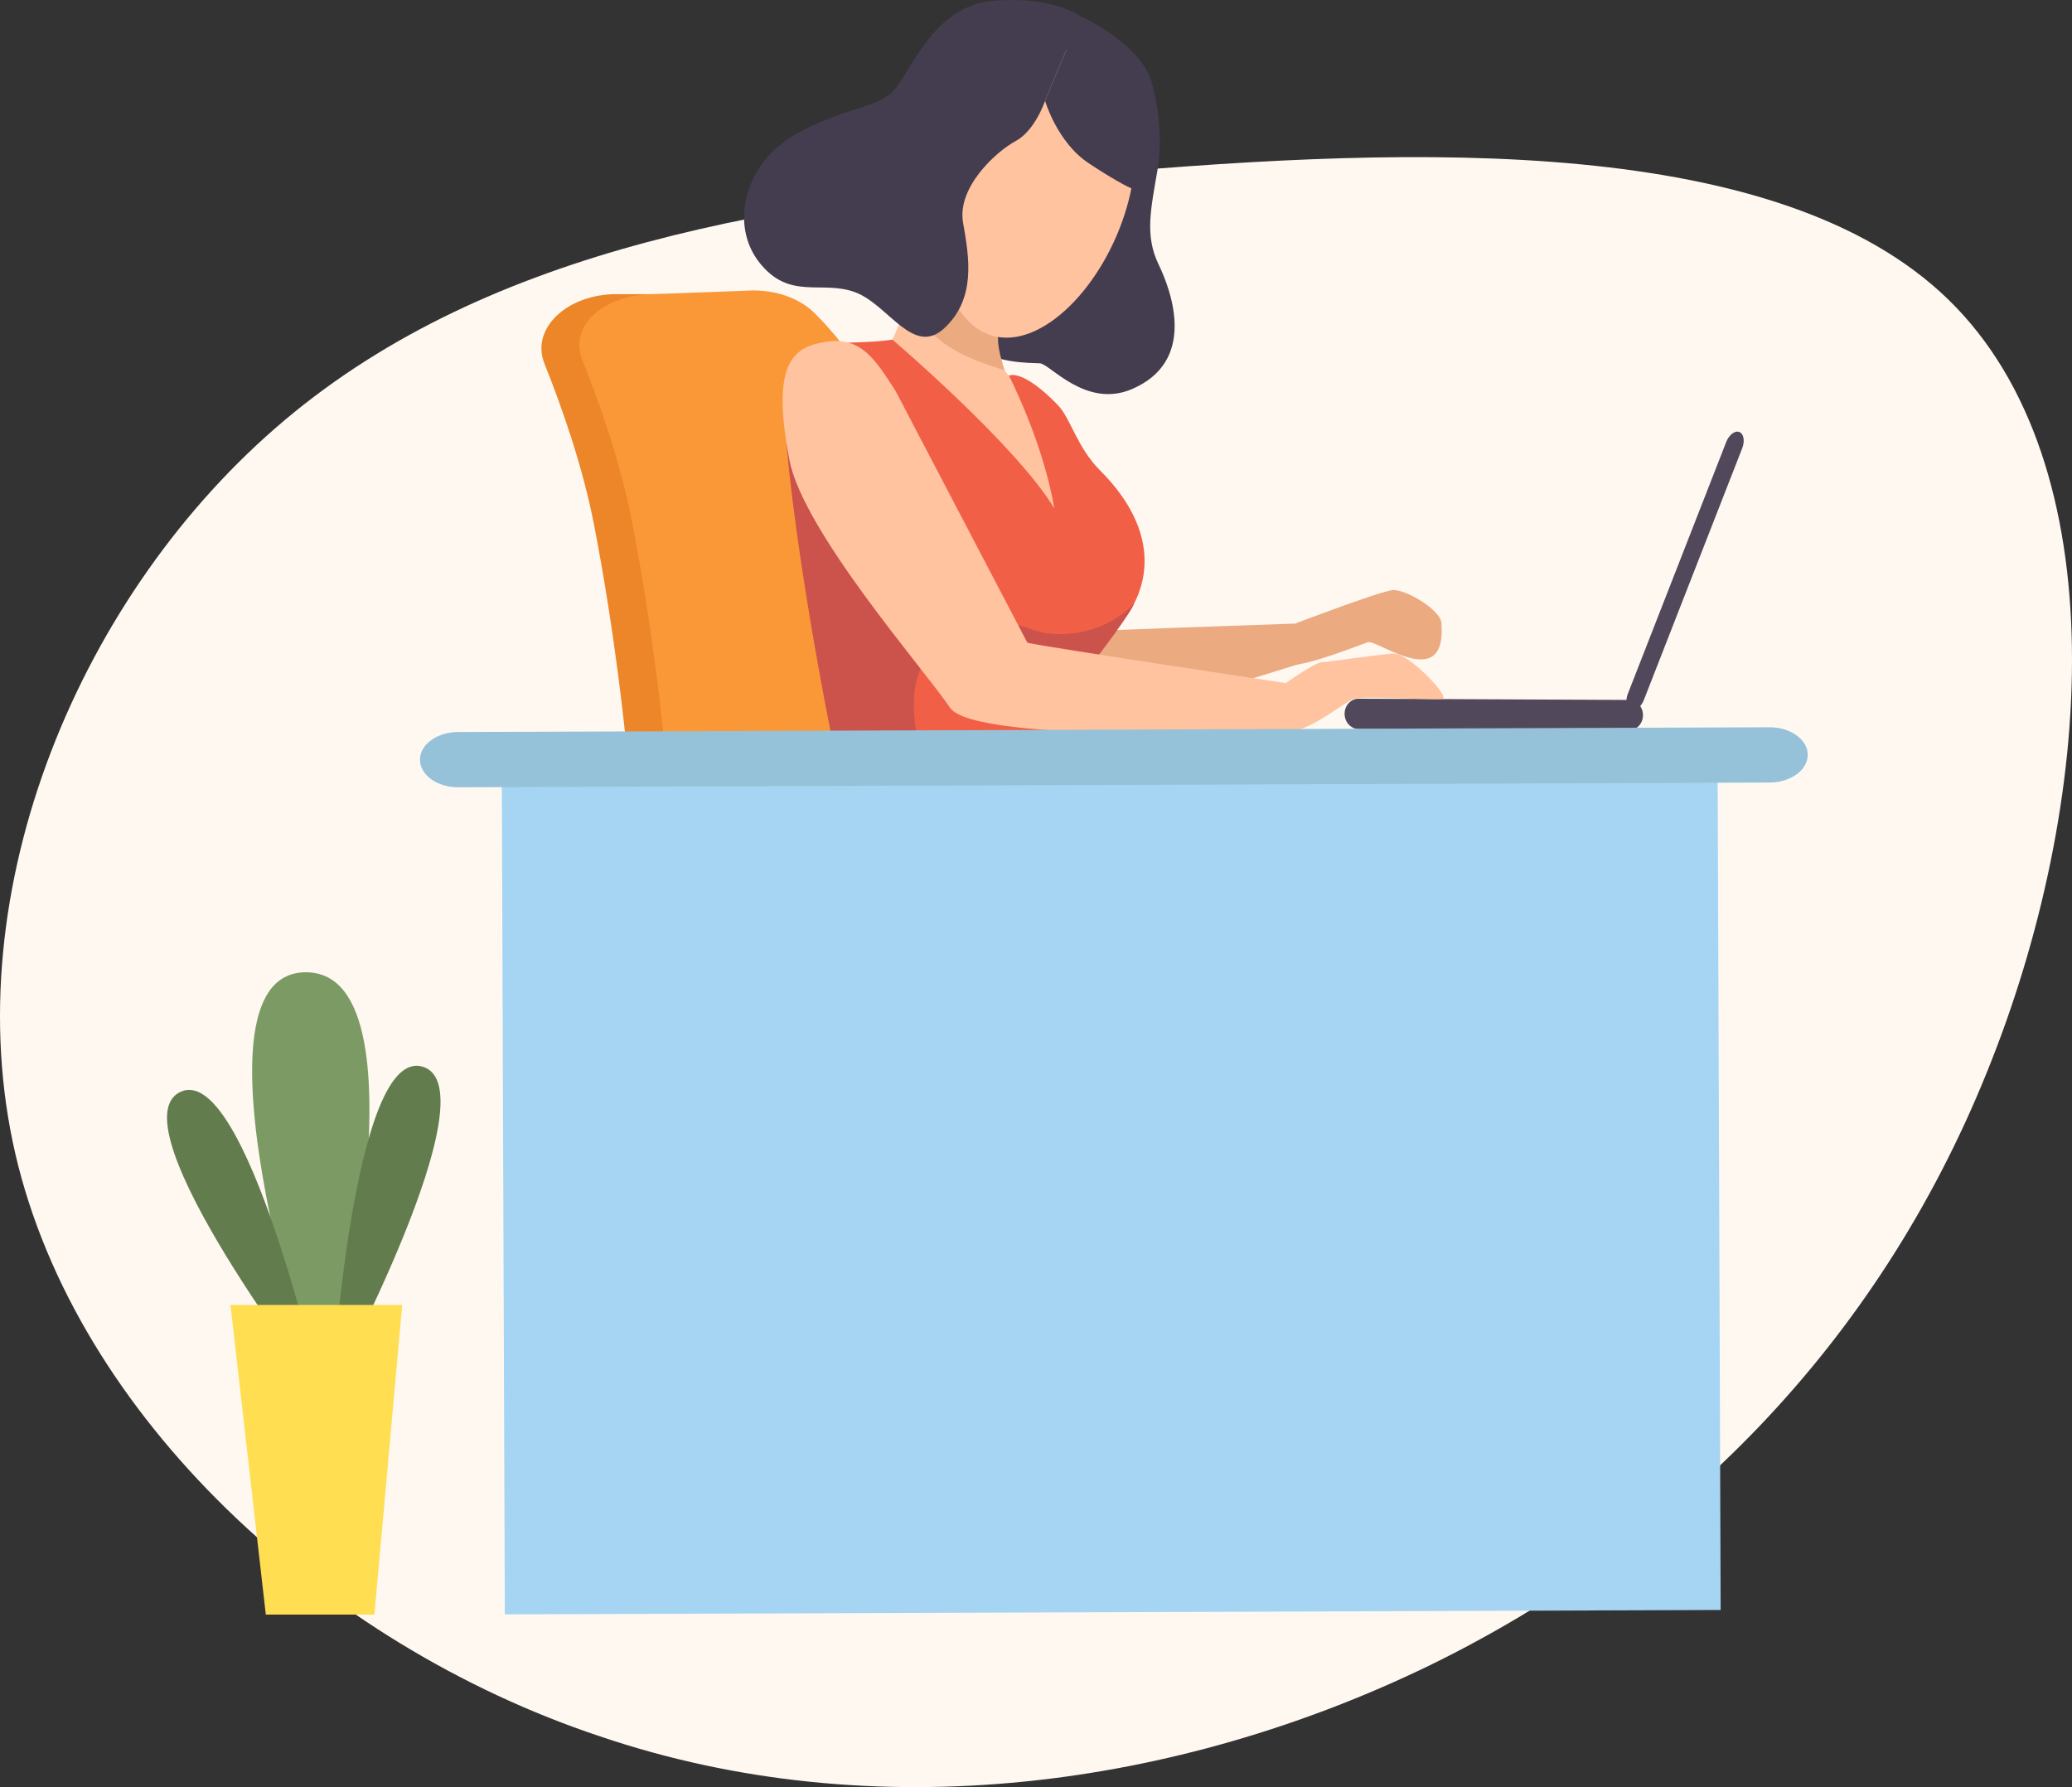
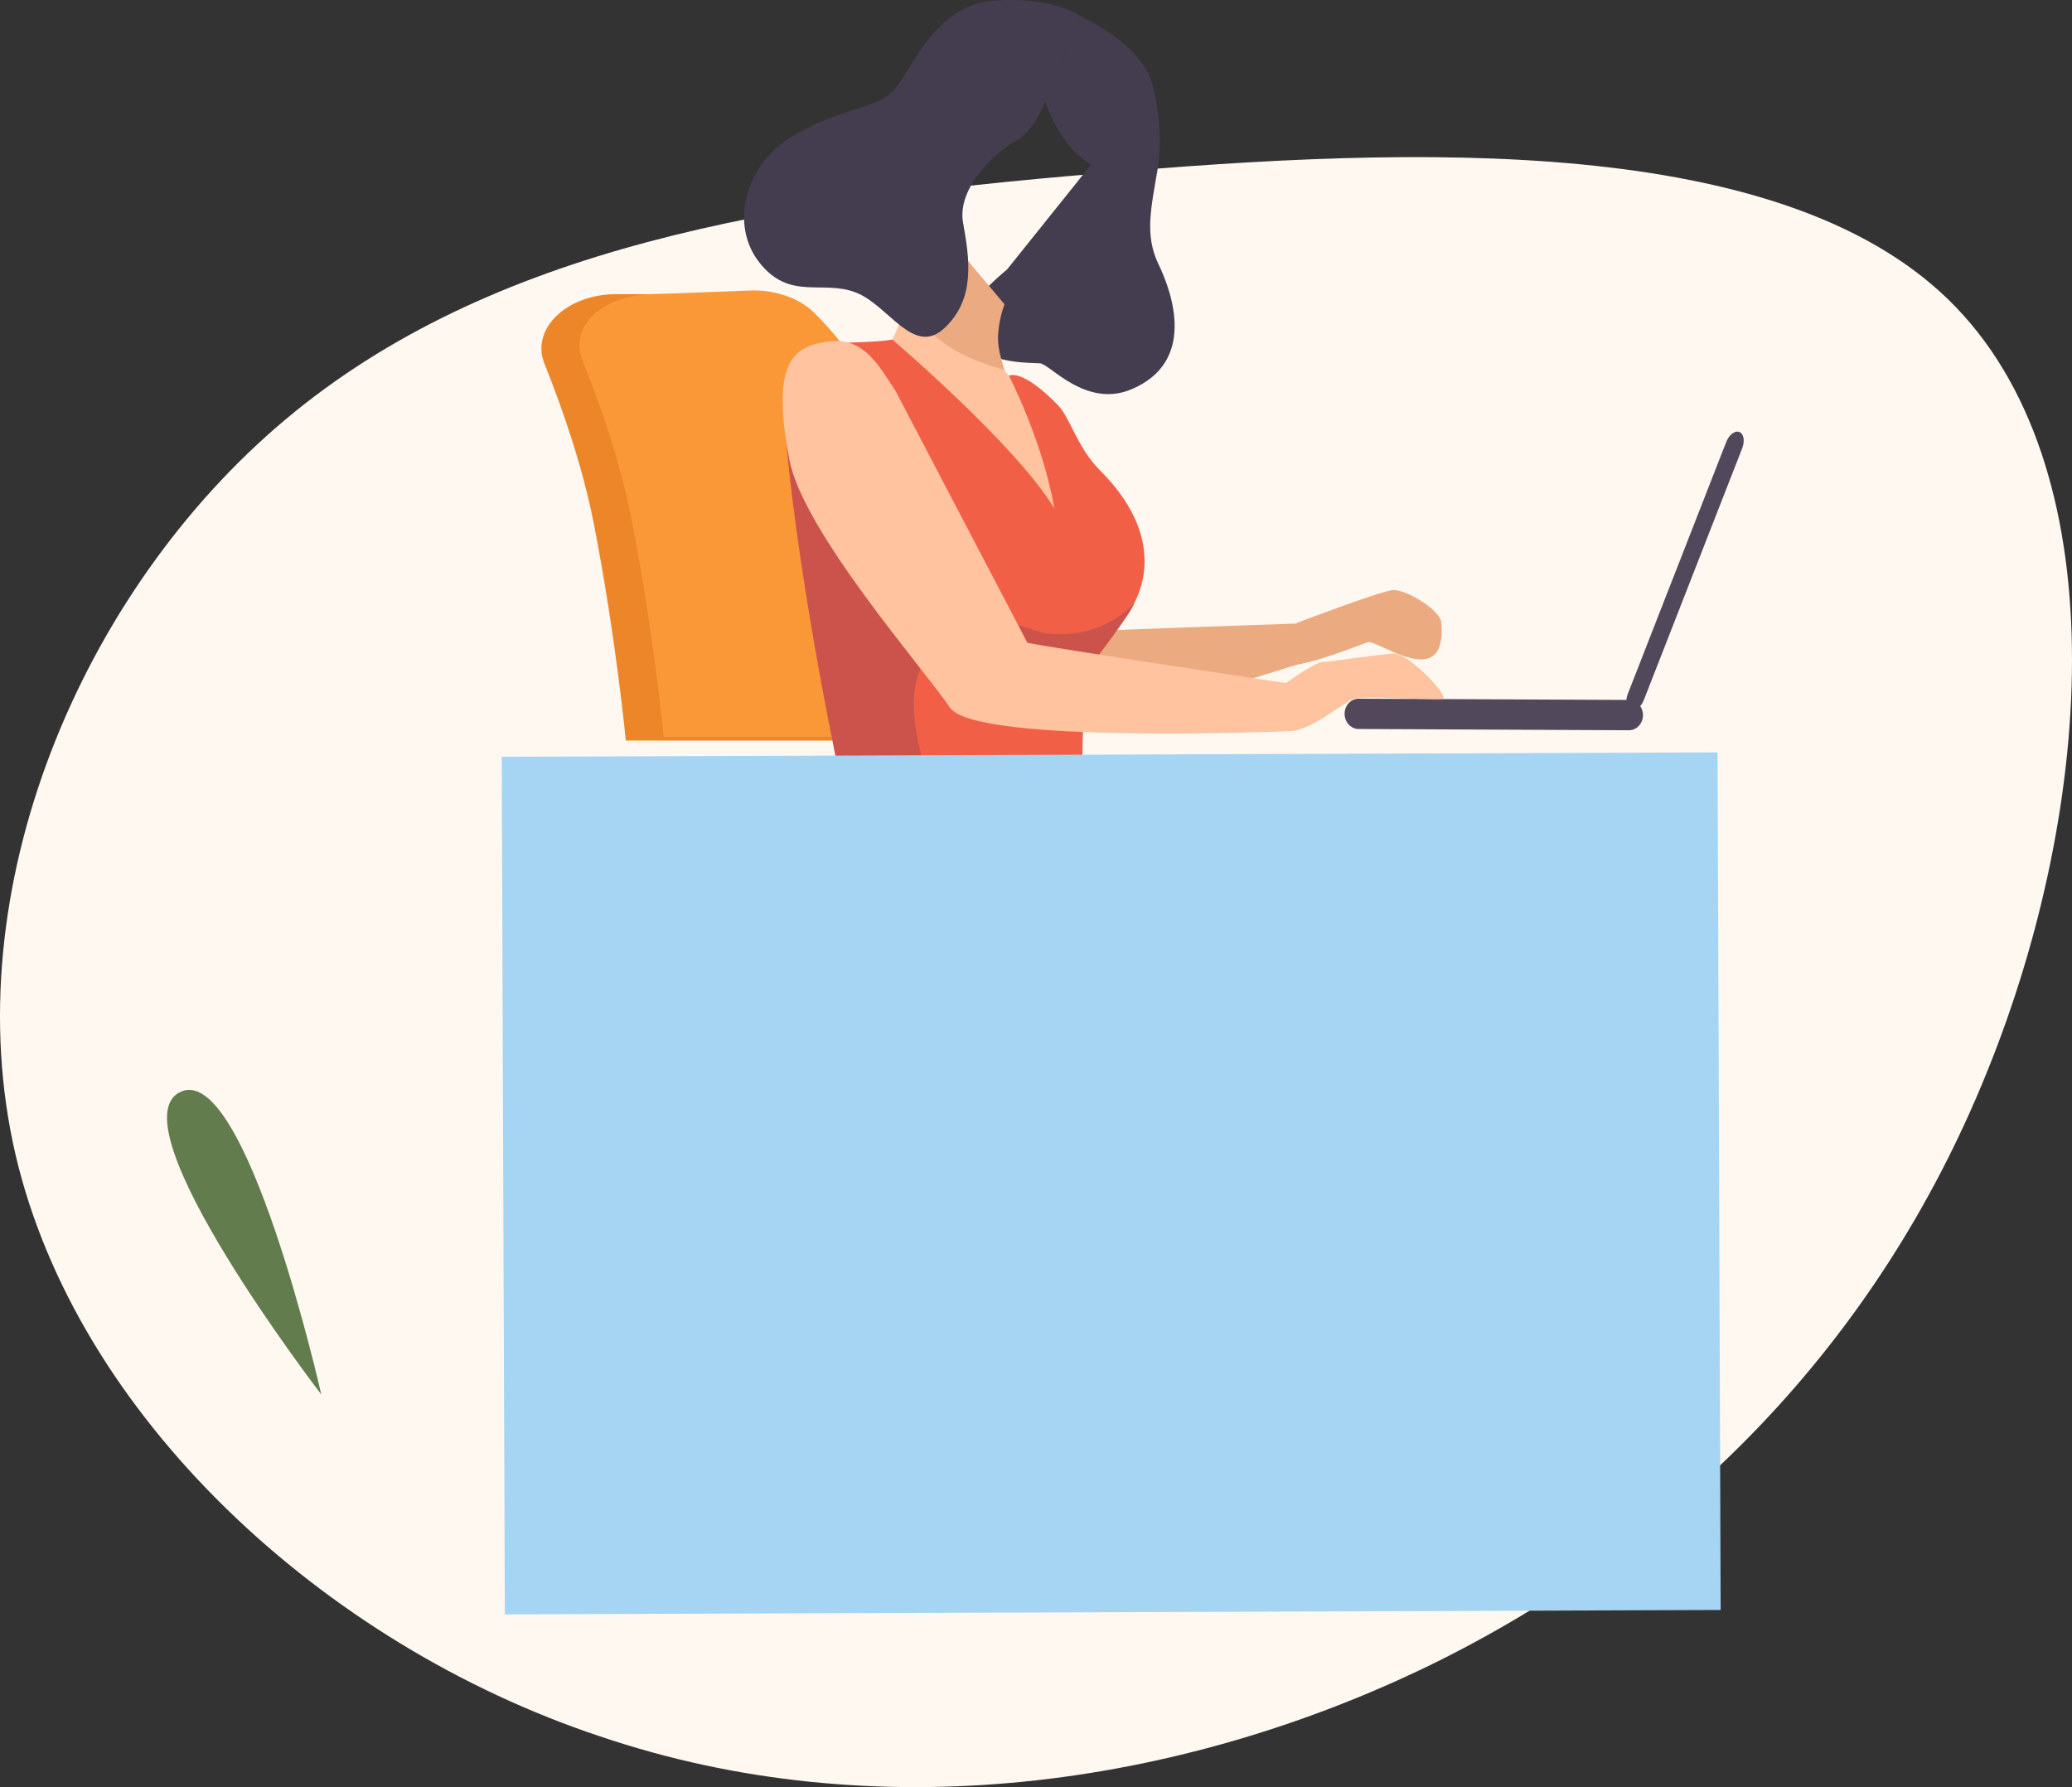
<svg xmlns="http://www.w3.org/2000/svg" id="a" width="1145.909" height="988.293" viewBox="0 0 1145.909 988.293">
  <rect x="0" y="0" width="1145.909" height="988.293" fill="#333333" stroke="none" />
  <path d="M606.997,95.992c178.465-15.672,377.123-21.195,470.567,69.712,93.444,90.907,81.653,278.947,21.047,427.81-60.607,149.68-170.042,260.123-308.069,327.512-138.899,67.377-306.42,90.883-458.783,39.172C178.549,909.269,42.178,783.124,8.507,638.178-25.196,492.445,44.674,327.127,157.477,232.322c113.644-95.588,271.062-121.446,449.52-136.33Z" style="fill:#fef8f1; stroke-width:0px;" />
  <path d="M341.066,162.643c-27.701,0-47.675,19.198-39.97,38.434,9.702,24.214,21.176,56.902,27.437,89.152,12.22,62.965,17.567,119.3,17.567,119.3h161.389s-12.065-87.595-30.201-152.326c-11.512-41.094-33.568-68.116-48.143-82.376-7.84-7.671-20.252-12.184-33.446-12.184h-54.635Z" style="fill:#ed8629; stroke-width:0px;" />
  <path d="M362.024,162.643c-27.699,0-47.674,17.167-39.967,36.405,9.704,24.212,21.172,56.901,27.433,89.149,12.223,62.965,17.567,119.302,17.567,119.302h161.389s-12.063-87.593-30.198-152.328c-11.511-41.088-33.568-68.112-48.142-82.372-7.842-7.674-20.25-12.188-33.448-12.188l-54.634,2.032Z" style="fill:#fa9837; stroke-width:0px;" />
  <path d="M577.702,350.149c15.433-1.131,140.036-5.355,140.036-5.355l.702,22.417-134.098,41.526s-13.699.562-32.483-15.413c-18.78-15.969,25.844-43.175,25.844-43.175Z" style="fill:#ebaa80; stroke-width:0px;" />
  <path d="M553.22,165.956s-4.663,18.069,0,33.224c4.664,15.154,11.956,8.065,20.211,16.321,8.256,8.257,17.095,34.974,17.095,48.381s21.289,36.138-3.054,36.138c-24.342,0-40.247,2.915-53.862-23.898-13.614-26.814-43.342-82.77-43.342-82.77,0,0,17.487-23.9,13.406-70.532,32.301,32.303,49.545,43.136,49.545,43.136Z" style="fill:#ffc39f; stroke-width:0px;" />
  <path d="M557.998,207.755s7.022-4.341,26.988,16.196c7.148,7.352,10.528,23.321,23.43,36.222,34.293,34.292,28.828,67.621,7.27,89.18-21.558,21.557-16.544,83.058-16.544,83.058h-134.111s-29.162-154.077-29.162-181.953,8.853-60.332,34.304-61.014c18.12-.486,23.332-1.655,23.332-1.655,0,0,68.573,58.398,89.556,93.369-6.119-36.72-25.064-73.402-25.064-73.402Z" style="fill:#f15f46; stroke-width:0px;" />
  <path d="M637.649,48.337s6.36,22.865,2.609,44.984c-3.751,22.122-7.28,36.754.454,52.813,7.737,16.059,20.953,53.822-14.774,69.069-25.37,10.83-45.216-13.887-50.76-14.282-5.544-.396-25.898.501-40.135-11.29-14.238-11.792,21.893-40.59,21.893-40.59l80.712-100.704Z" style="fill:#443d4f; stroke-width:0px;" />
  <path d="M555.551,168.286s-3.513,8.773-3.613,18.828c-.068,6.855,3.08,15.541,3.613,17.613-16.435-5.224-43.742-13.127-54.209-42.27,0-41.188,2.501-55.57,2.501-55.57l51.707,61.399Z" style="fill:#ebaa80; stroke-width:0px;" />
  <path d="M577.702,350.149s-115.132-30.355-142.799-105.445c7.402,82.727,30.13,187.707,30.13,187.707h49.367s-20.576-49.977.387-70.94c20.963-20.962,79.037,15.94,88.606,6.368,23.076-30.015,23.802-34.051,23.802-34.051,0,0-17.3,20.478-49.492,16.361Z" style="fill:#cc524c; stroke-width:0px;" />
  <path d="M900.289,383.63c-1.565,4.004-.852,8.024,1.587,8.982h0c2.444.95,5.69-1.521,7.257-5.525l54.392-139.207c1.565-4.006.856-8.027-1.589-8.977h0c-2.442-.956-5.691,1.517-7.255,5.524l-54.392,139.203Z" style="fill:#51495b; stroke-width:0px;" />
  <path d="M900.853,403.833c4.3.017,7.787-3.713,7.794-8.343h0c-.001-4.624-3.481-8.389-7.78-8.414l-149.455-.685c-4.302-.02-7.792,3.715-7.792,8.341h0c-.005,4.624,3.479,8.392,7.78,8.411l149.453.691Z" style="fill:#51495b; stroke-width:0px;" />
  <path d="M717.145,344.493s48.272-18.363,53.633-18.203c8.178.239,25.812,11.332,26.37,18.041,3.291,39.402-35.54,9.114-40.675,10.809-5.136,1.699-31.937,12.701-43.19,12.701s3.862-23.349,3.862-23.349Z" style="fill:#ebaa80; stroke-width:0px;" />
  <path d="M495.198,216.023l73.002,139.449c15.155,3.142,142.942,22.268,142.942,22.268l2.142,26.591s-174.236,7.499-187.923-13.012c-13.685-20.505-81.12-97.249-88.741-136.826-10.492-54.484,2.181-62.963,20.983-65.574,19.343-2.686,27.103,11.089,37.596,27.105Z" style="fill:#ffc39f; stroke-width:0px;" />
  <path d="M711.141,377.74s16.157-11.588,20.164-11.588c3.177,0,34.637-4.852,39.997-4.676,8.178.267,31.124,24.232,26.369,25.036-4.756.808-44.06-1.881-49.194,0-5.138,1.883-23.941,17.819-35.194,17.819s-2.142-26.591-2.142-26.591Z" style="fill:#ffc39f; stroke-width:0px;" />
-   <path d="M623.096,114.854c-12.645,43.338-47.074,78.744-74.466,70.752-27.393-7.995-37.378-56.36-24.729-99.697,12.642-43.34,43.129-65.24,70.525-57.247,27.389,7.991,41.316,42.854,28.67,86.192Z" style="fill:#ffc39f; stroke-width:0px;" />
  <path d="M577.964,55.757s-5.458,16.451-16.294,22.273c-10.834,5.82-32.493,25.602-29.053,45.091,3.441,19.491,7.18,41.831-10.168,58.191-17.345,16.358-30.967-12.736-49.441-19.676-18.473-6.94-36.374,4.757-53.078-16.511-16.708-21.273-7.688-54.753,18.988-70.187,26.682-15.432,44.752-14.644,54.598-24.177,9.843-9.535,21.936-47.308,55.307-50.271,33.367-2.964,48.672,8.47,48.672,8.47l-19.532,46.796Z" style="fill:#443d4f; stroke-width:0px;" />
  <path d="M577.964,55.757s6.673,22.952,24.126,34.508c25.104,16.622,30.911,16.622,30.911,16.622,0,0,6.598-28.512,5.165-54.662-1.429-26.15-40.671-43.264-40.671-43.264l-19.532,46.796Z" style="fill:#443d4f; stroke-width:0px;" />
  <rect x="278.326" y="417.287" width="672.418" height="474.271" transform="translate(-2.356 2.22) rotate(-.207)" style="fill:#a5d5f2; stroke-width:0px;" />
-   <path d="M999.757,417.396c.031,8.438-9.416,15.317-21.1,15.36l-725.18,2.615c-11.683.043-21.181-6.769-21.212-15.207h0c-.03-8.441,9.419-15.319,21.103-15.361l725.18-2.616c11.683-.041,21.179,6.768,21.209,15.209h0Z" style="fill:#95c2d8; stroke-width:0px;" />
-   <path d="M179.529,784.861s-82.847-247.189-10.356-247.189c72.491,0,10.356,247.189,10.356,247.189" style="fill:#7c9b64; stroke-width:0px;" />
  <path d="M177.691,771.165s-114.546-148.993-78.2-167.185c36.346-18.193,78.2,167.185,78.2,167.185" style="fill:#637c4d; stroke-width:0px;" />
-   <path d="M233.849,589.927c-38.765-11.965-50.271,177.859-50.271,177.859,0,0,89.052-165.895,50.271-177.859h0" style="fill:#637c4d; stroke-width:0px;" />
-   <path d="M207.071,892.888h-60.063s-19.55-171.252-19.55-171.252h94.985s-15.372,171.252-15.372,171.252Z" style="fill:#ffde52; stroke-width:0px;" />
</svg>